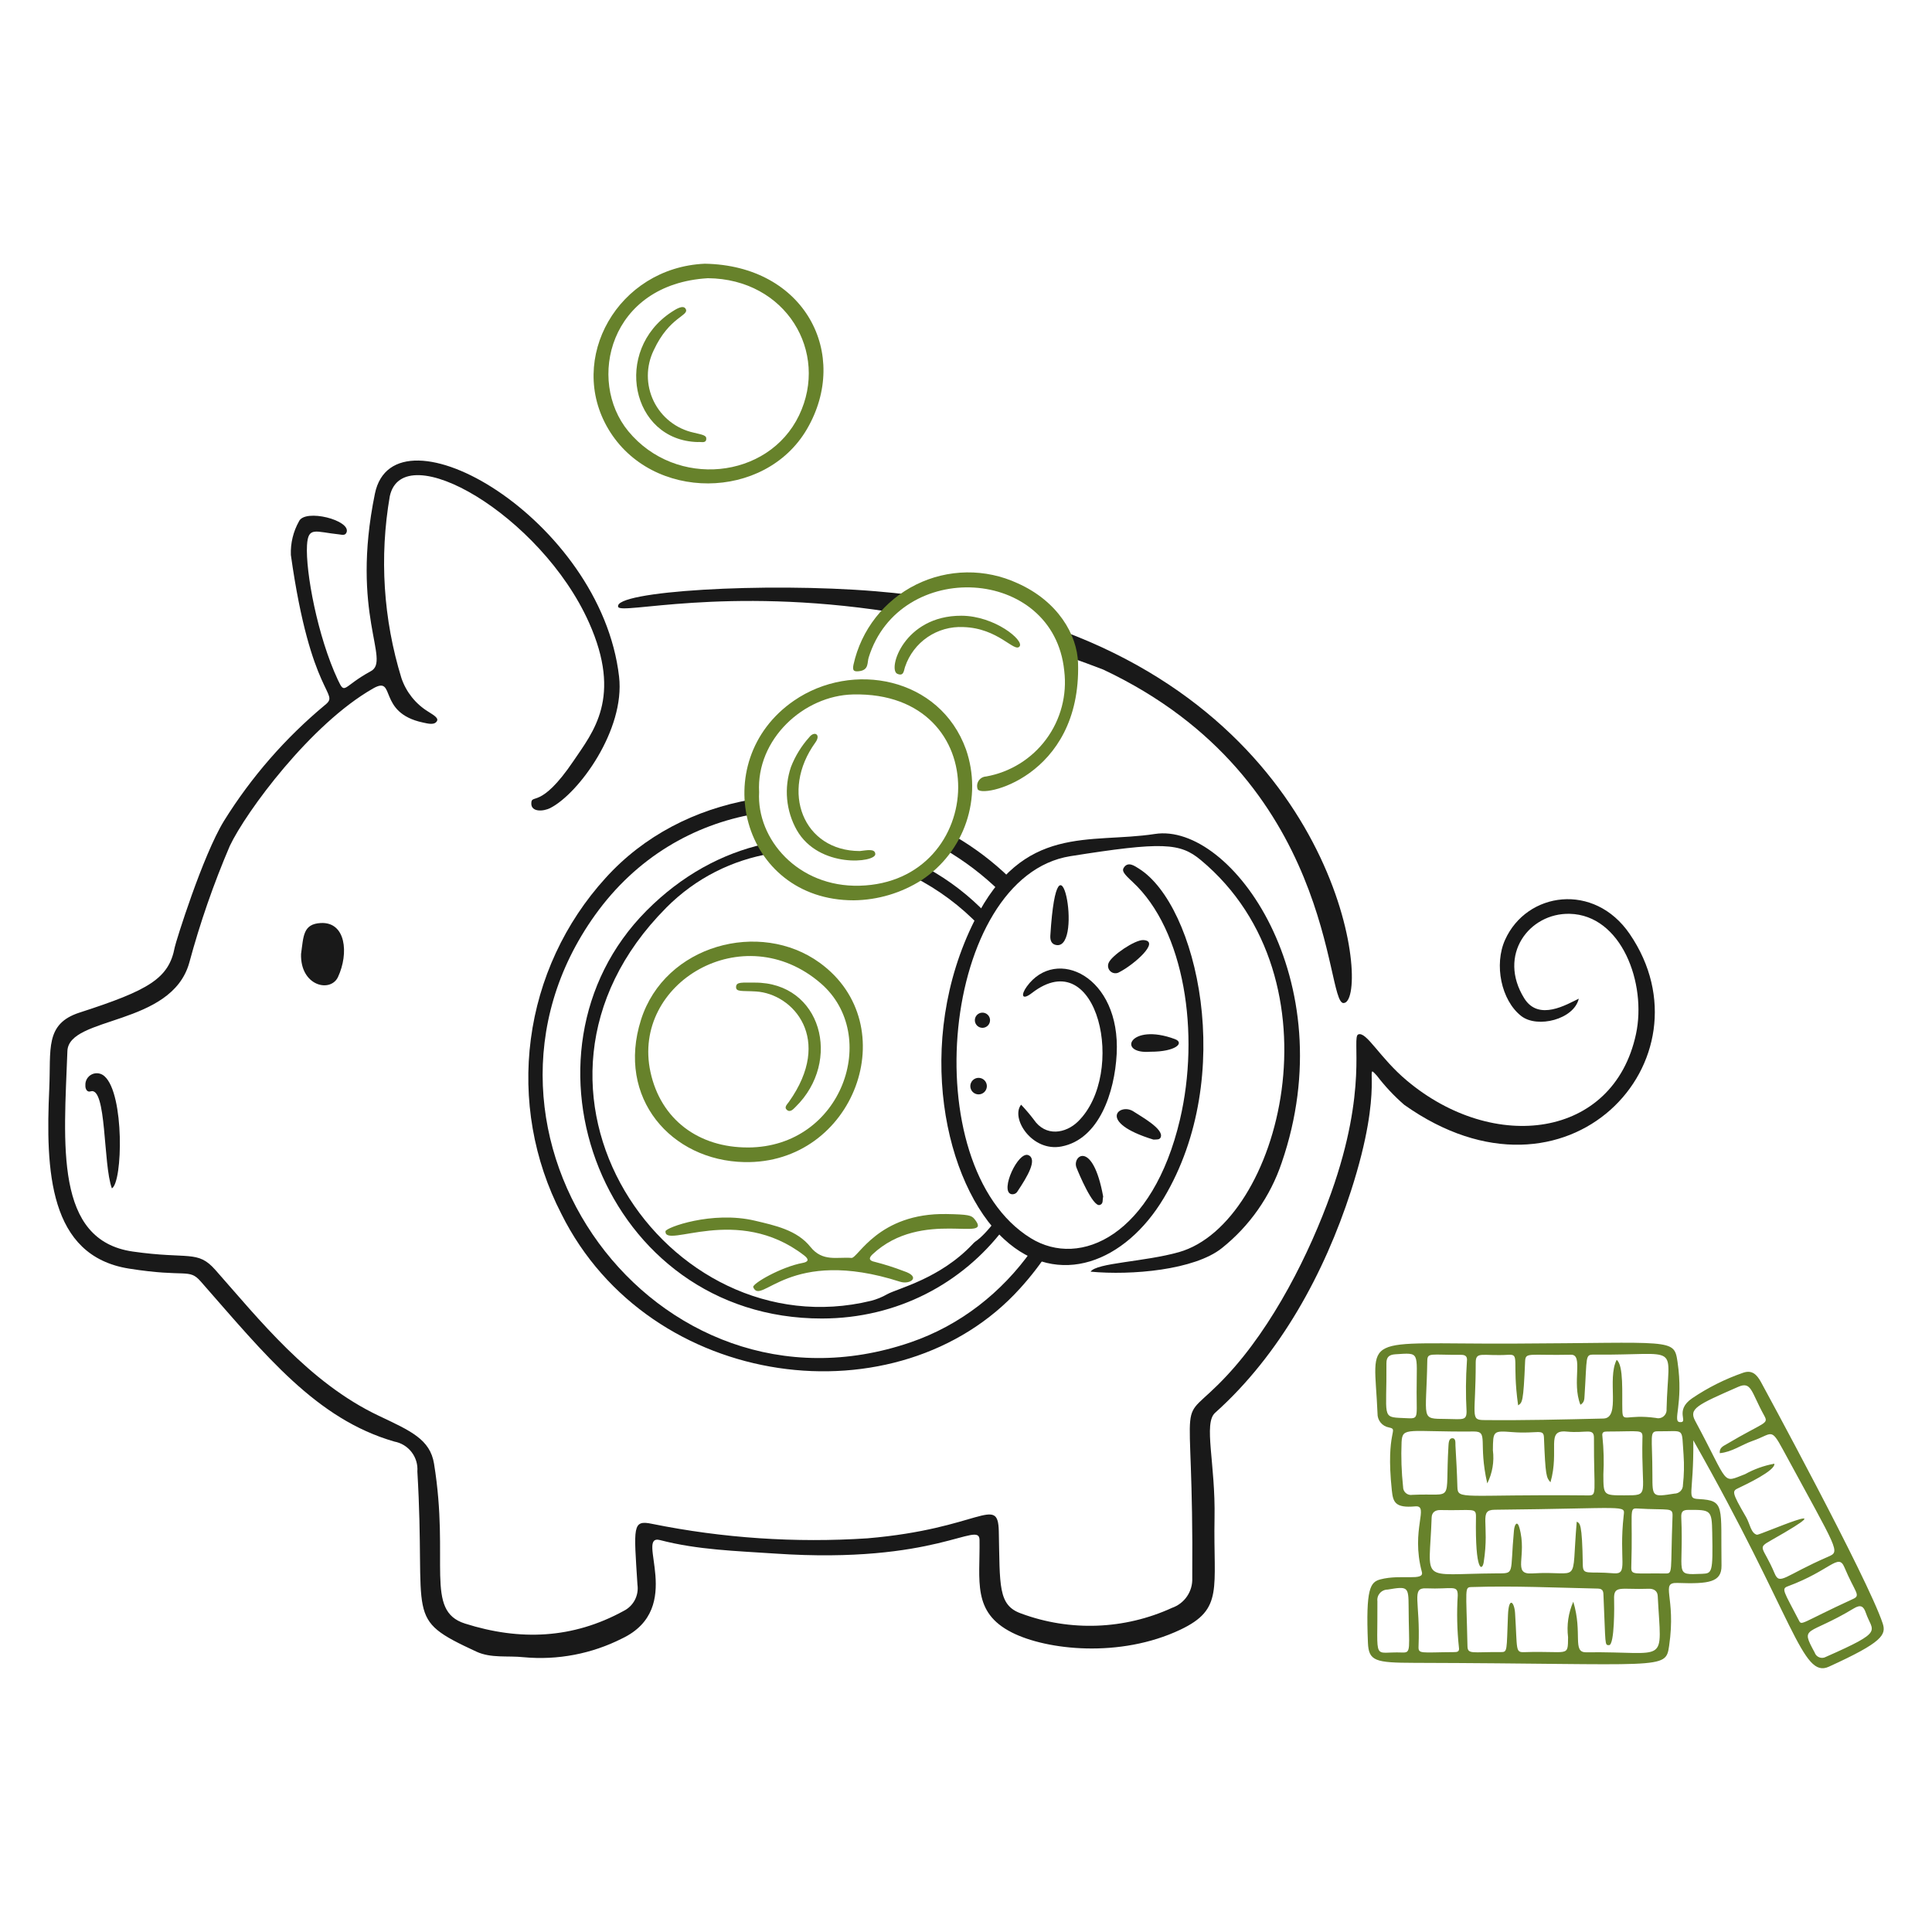
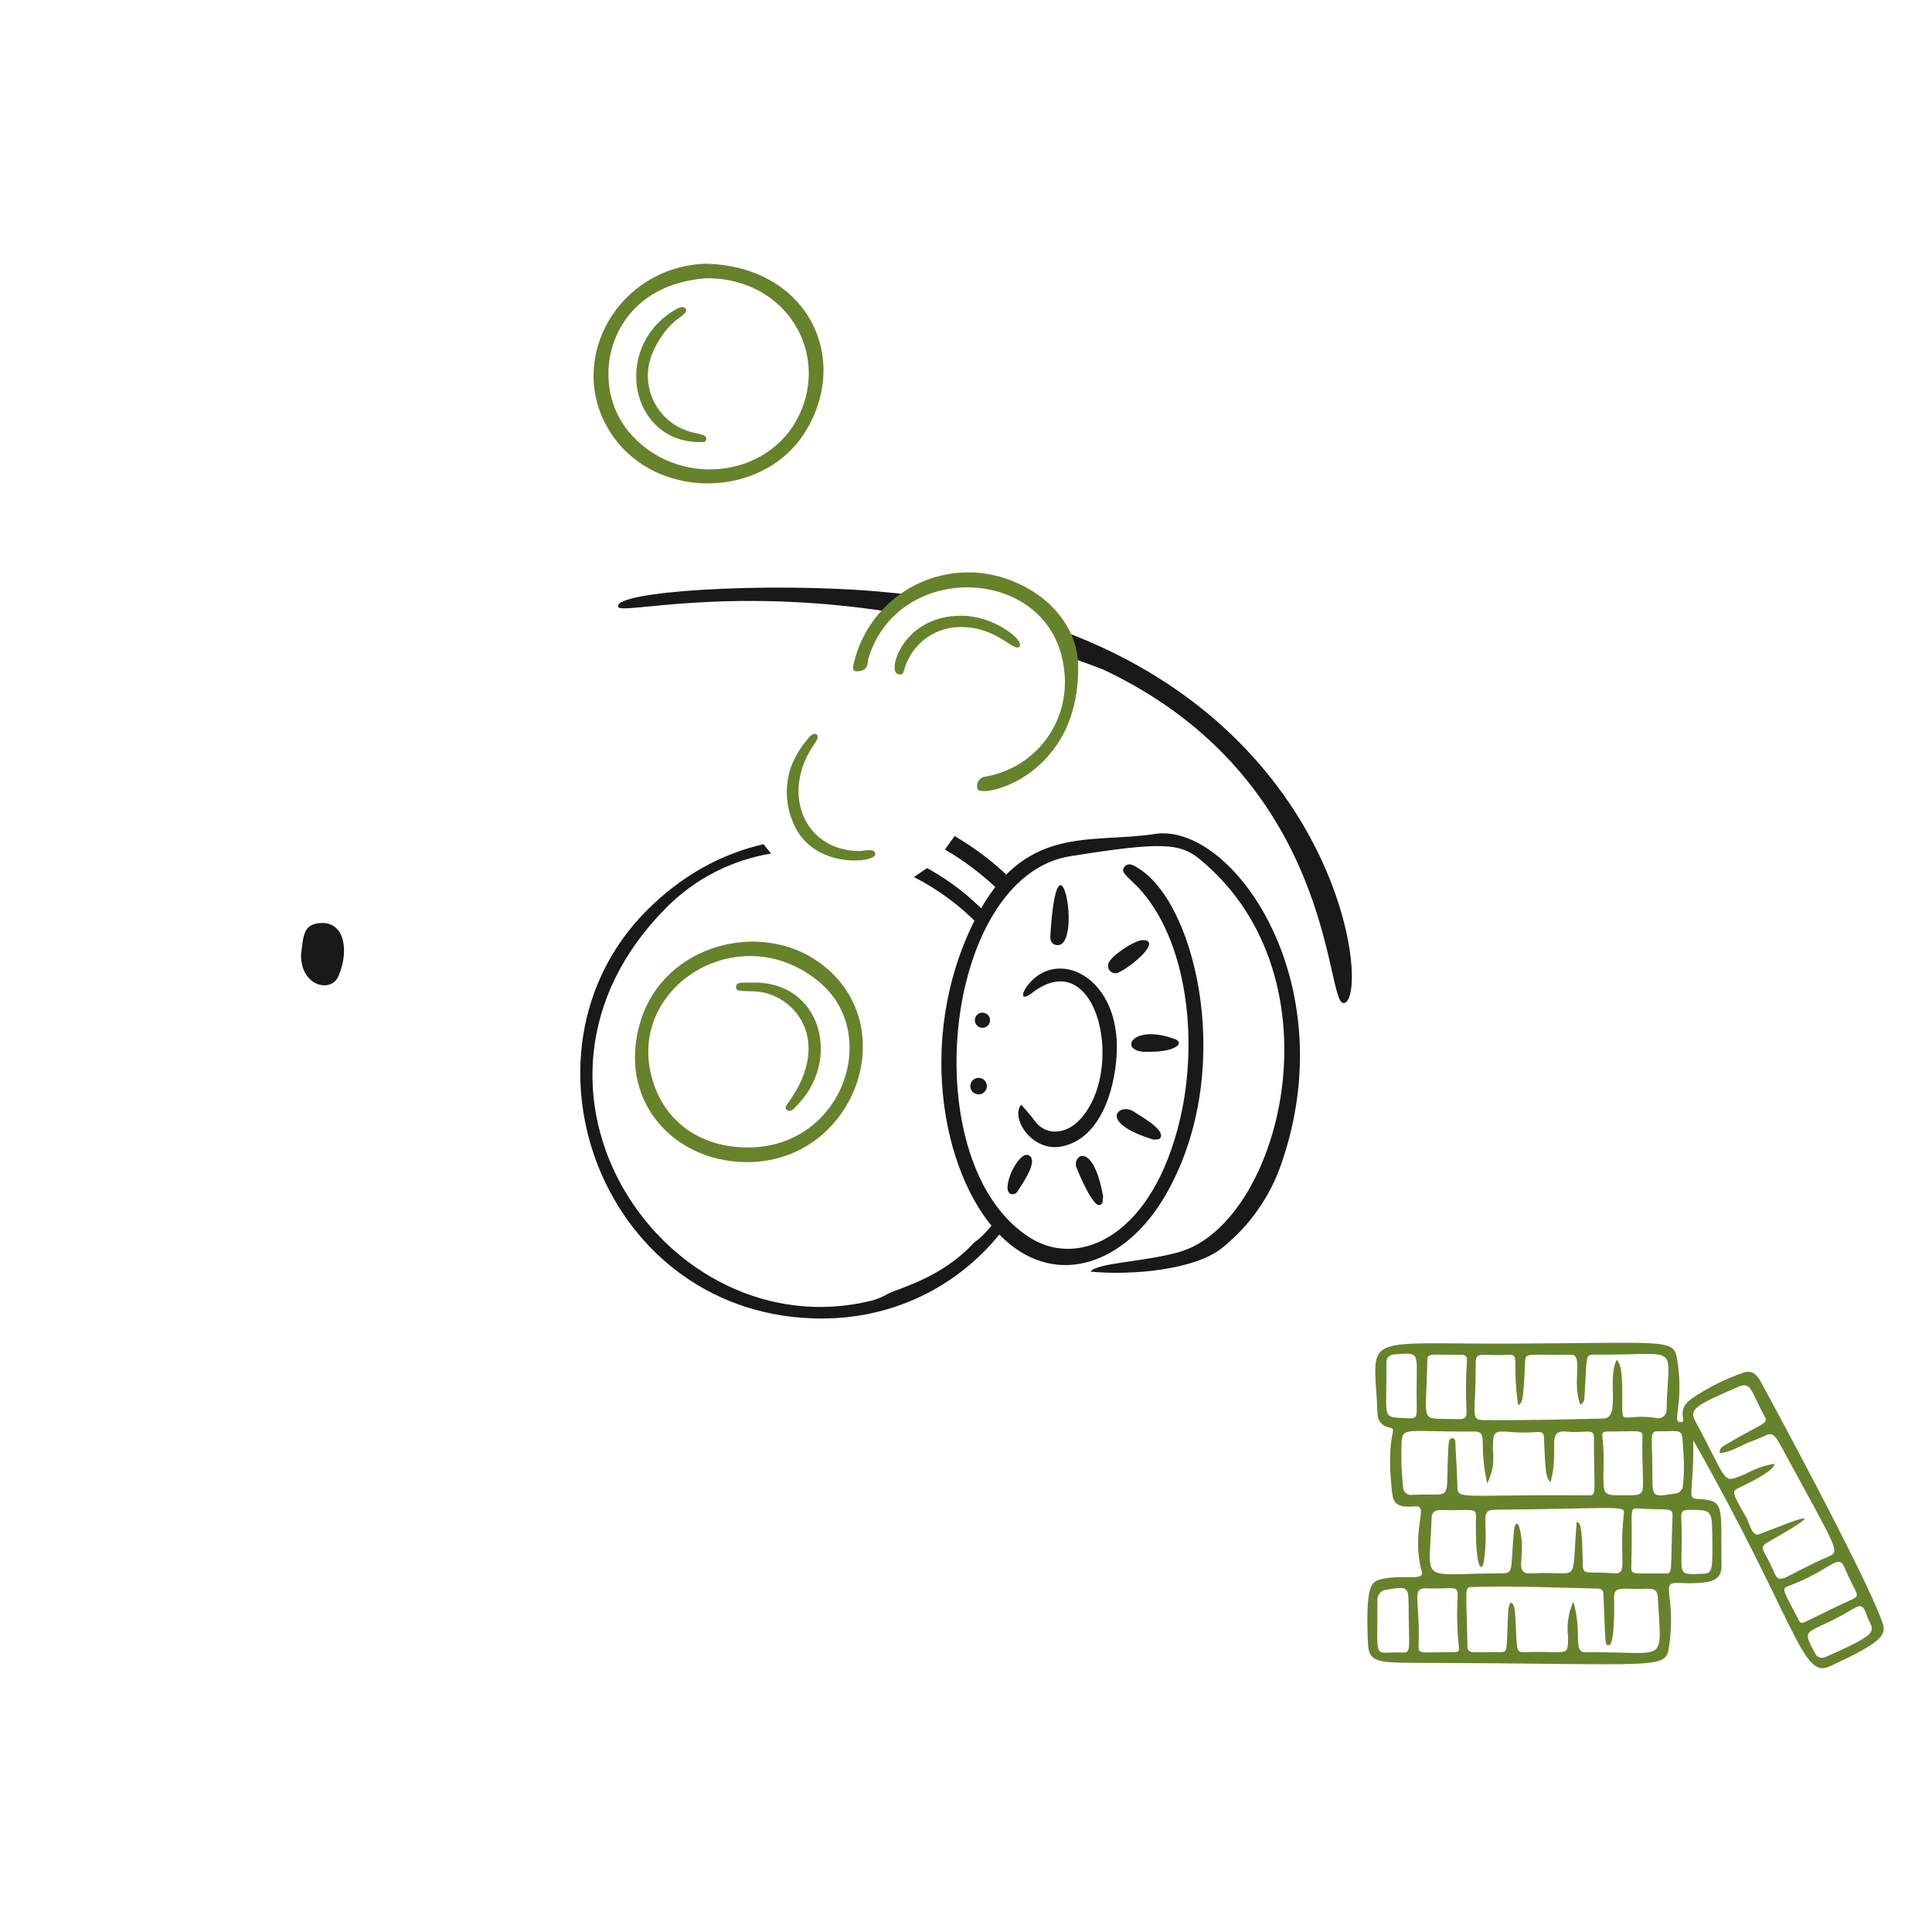
<svg xmlns="http://www.w3.org/2000/svg" fill="none" viewBox="0 0 200 200">
  <g id="deposit--finance-deposit">
    <g id="coins">
      <path id="vector" fill="#67822b" d="M175.29 149.1C175.351 154.826 174.514 155.109 175.861 155.182C178.61 155.332 178.126 155.913 178.21 162.067C178.234 163.789 176.922 163.981 173.661 163.867C171.791 163.804 173.543 165.24 172.787 170.38C172.413 172.926 172.308 172.208 146.387 172.137C142.38 172.126 141.687 171.96 141.608 170.062C141.379 164.445 141.84 163.775 142.903 163.496C145.024 162.939 147.453 163.71 147.192 162.733C146.008 158.312 148.013 155.803 146.502 155.939C144.41 156.128 144.211 155.498 144.081 154.277C143.414 147.983 144.881 148.017 143.781 147.769C143.441 147.71 143.135 147.529 142.918 147.262C142.701 146.994 142.588 146.657 142.6 146.312C142.251 137.912 140.48 139.151 156.55 139.089C173.209 139.024 173.289 138.505 173.656 140.975C174.309 145.368 173.088 147.164 173.905 147.218C174.864 147.281 173.278 146.037 175.182 144.741C176.813 143.64 178.58 142.755 180.439 142.11C181.39 141.775 181.876 142.321 182.285 143.05C182.299 143.077 193.353 163.396 194.89 168.037C195.29 169.237 194.882 170.004 189.322 172.537C186.534 173.807 185.763 167.551 175.29 149.1ZM163.223 157.52C163.545 157.72 163.784 157.561 163.852 162.003C163.869 163.12 164.343 162.637 167.042 162.867C168.616 163.002 167.559 161.573 168.084 156.874C168.209 155.754 168.542 156.153 154.737 156.288C153.014 156.305 154.237 157.63 153.592 161.728C153.451 162.628 152.692 162.837 152.792 157.06C152.809 156.02 152.534 156.398 149.111 156.32C148.549 156.308 148.22 156.578 148.203 157.096C147.976 164.004 146.785 162.928 154.856 162.876C156.885 162.863 156.292 163.084 156.723 158.449C156.791 157.723 157.081 157.425 157.281 158.127C158.131 161.111 156.488 163.018 158.612 162.88C163.739 162.551 162.637 164.379 163.223 157.523V157.52ZM157.156 145.479C156.503 140.827 157.383 140.174 156.138 140.248C153.464 140.406 152.766 139.839 152.766 141.056C152.766 146.556 152.166 146.988 153.596 147.005C157.724 147.052 161.85 146.943 165.979 146.847C167.816 146.804 166.325 142.792 167.356 140.771C168.099 141.337 167.896 144.283 167.944 146.012C167.98 147.353 168.326 146.35 171.43 146.786C171.565 146.823 171.707 146.827 171.844 146.798C171.981 146.768 172.108 146.706 172.216 146.616C172.323 146.526 172.407 146.411 172.461 146.282C172.514 146.152 172.535 146.012 172.522 145.872C172.691 138.839 174.21 140.316 164.998 140.231C164.077 140.222 164.298 140.382 164.031 144.499C164.01 144.834 164.018 145.185 163.603 145.42C162.683 143.094 163.954 140.214 162.629 140.241C158.229 140.333 157.919 139.941 157.878 140.95C157.7 145.231 157.584 145.181 157.156 145.482V145.479ZM183.677 151.52C183.835 152.22 180.657 153.712 180.015 154.02C179.309 154.355 179.19 154.36 180.77 157.077C181.137 157.708 181.262 158.746 181.887 158.877C182.164 158.936 191.732 154.706 183.376 159.435C181.814 160.319 182.507 160.027 183.707 162.876C184.245 164.153 184.687 163.133 189.243 161.153C190.533 160.593 190.326 160.682 184.563 150.053C183.299 147.721 183.469 148.453 181.425 149.162C180.292 149.556 179.291 150.317 178.031 150.431C177.973 149.865 178.399 149.698 178.697 149.521C182.68 147.154 183.13 147.444 182.626 146.534C181.261 144.069 181.326 142.961 179.935 143.568C175.627 145.455 174.809 145.829 175.489 147.094C179.089 153.789 178.189 153.541 180.649 152.606C181.592 152.081 182.615 151.715 183.677 151.523V151.52ZM162.866 165.81C163.858 169.067 162.722 171.064 164.196 171.045C172.796 170.934 171.986 172.528 171.607 165.207C171.581 164.697 171.207 164.446 170.658 164.468C167.771 164.581 167.03 164.042 167.092 165.568C167.112 166.054 167.157 170.297 166.567 170.305C166.096 170.312 166.224 170.329 165.994 165.239C165.976 164.85 166.013 164.463 165.419 164.45C161.068 164.357 156.719 164.15 152.368 164.29C151.581 164.316 151.783 164.277 151.912 170.396C151.931 171.296 152.401 170.996 155.362 171.023C156.075 171.03 155.953 170.923 156.105 167.195C156.186 165.213 156.768 165.84 156.84 166.99C157.082 170.852 156.847 171.062 157.815 171.03C162.393 170.874 162.305 171.609 162.326 169.484C162.171 168.233 162.357 166.963 162.866 165.81V165.81ZM153.961 153.561C152.986 149.309 154.147 148.173 152.561 148.188C145.744 148.25 145.176 147.654 145.091 149.281C145.028 150.828 145.08 152.377 145.247 153.916C145.243 154.038 145.267 154.159 145.316 154.271C145.365 154.382 145.438 154.482 145.531 154.561C145.623 154.641 145.732 154.699 145.85 154.731C145.968 154.763 146.091 154.768 146.211 154.746C150.666 154.533 149.574 155.779 149.944 149.675C149.962 149.381 149.985 148.891 150.331 148.886C150.737 148.88 150.651 149.368 150.668 149.657C150.752 151.071 150.83 152.487 150.868 153.905C150.906 155.323 151.259 154.675 164.357 154.805C165.39 154.816 164.984 154.693 165.006 148.842C165.006 147.772 164.176 148.4 162.187 148.198C159.974 147.972 161.472 150.056 160.506 153.446C160.073 152.946 159.985 152.797 159.829 148.801C159.792 147.852 159.148 148.455 156.563 148.252C154.549 148.094 154.563 148.131 154.544 150.136C154.695 151.31 154.492 152.503 153.961 153.561V153.561ZM168.871 162.22C168.844 163.102 169.171 162.839 172.359 162.886C173.215 162.898 172.911 162.886 173.14 156.948C173.176 156.001 172.785 156.358 169.478 156.159C168.59 156.106 169.044 156.457 168.871 162.22ZM149.7 146.889C151.42 146.906 151.817 147.089 151.818 146.113C151.723 144.378 151.735 142.638 151.855 140.904C151.911 140.45 151.731 140.25 151.269 140.253C148.096 140.273 147.769 139.985 147.752 140.873C147.651 147.042 146.988 146.861 149.7 146.889ZM191.852 165.512C192.661 165.14 192.025 164.844 190.927 162.233C190.3 160.741 189.514 162.566 185.072 164.215C184.384 164.47 184.64 164.701 186.211 167.723C186.527 168.337 186.337 168.048 191.849 165.512H191.852ZM170.028 148.827C170.049 147.948 169.828 148.188 166.358 148.192C166.023 148.192 165.809 148.252 165.88 148.692C166.018 150.005 166.052 151.327 165.98 152.645C165.987 154.798 165.98 154.798 168.157 154.798C170.894 154.793 169.881 154.871 170.025 148.827H170.028ZM146.848 170.41C146.813 171.259 147.038 171.047 150.52 171.026C150.836 171.026 151.104 170.995 151.028 170.55C150.834 168.757 150.793 166.95 150.905 165.15C150.905 164.015 150.339 164.539 147.613 164.424C146.065 164.363 147.04 165.752 146.848 170.41ZM145.819 166.31C145.81 164.239 145.733 164.202 143.647 164.553C143.495 164.553 143.345 164.586 143.207 164.649C143.069 164.712 142.945 164.803 142.845 164.917C142.745 165.031 142.67 165.165 142.626 165.31C142.582 165.456 142.569 165.608 142.588 165.759C142.631 172.207 142.054 170.938 145.14 171.067C146.132 171.106 145.838 170.792 145.819 166.307V166.31ZM171.056 152.732C171.056 154.993 171.056 154.977 173.334 154.619C173.452 154.62 173.57 154.597 173.679 154.551C173.788 154.505 173.887 154.438 173.97 154.353C174.053 154.268 174.117 154.167 174.16 154.056C174.202 153.946 174.222 153.827 174.218 153.709C174.333 152.684 174.355 151.651 174.283 150.622C174.053 147.674 174.495 148.195 171.633 148.167C170.7 148.155 171.057 148.637 171.056 152.729V152.732ZM177.249 158.661C177.203 156.337 177.132 156.288 174.793 156.303C174.199 156.303 174.019 156.484 174.045 157.087C174.312 163.096 173.207 163.039 176.196 162.921C177.242 162.877 177.33 162.823 177.249 158.658V158.661ZM146.649 144.032C146.649 139.917 147.034 140.026 144.449 140.195C143.822 140.236 143.516 140.466 143.522 141.134C143.573 146.691 142.988 146.706 145.199 146.792C146.921 146.856 146.647 147.1 146.647 144.029L146.649 144.032ZM193.149 166.961C192.914 166.261 192.605 166.081 191.907 166.502C187.095 169.407 186.323 168.245 187.85 171.061C187.887 171.176 187.949 171.281 188.032 171.368C188.115 171.456 188.216 171.524 188.328 171.567C188.441 171.611 188.561 171.629 188.682 171.62C188.802 171.611 188.918 171.575 189.023 171.515C195.18 168.8 193.827 168.966 193.15 166.958L193.149 166.961Z" />
    </g>
    <g id="pig">
-       <path id="vector_2" fill="#191919" d="M163.433 103.383C162.94 105.527 159.144 106.483 157.476 105.177C155.398 103.552 154.648 99.855 155.807 97.285C158.046 92.32 165.034 91.307 168.707 96.685C177.562 109.643 162.313 126.385 145.368 114.372C144.326 113.467 143.378 112.458 142.54 111.361C141.079 109.779 143.46 112.152 139.84 123.325C137.103 131.765 132.534 140.215 125.787 146.253C124.557 147.353 125.837 151.475 125.728 157.166C125.589 164.459 126.697 166.566 122.192 168.704C115.935 171.67 108.339 170.819 104.745 168.992C100.608 166.892 101.468 163.64 101.401 159.412C101.368 157.335 96.968 161.959 80.225 160.824C76.238 160.553 72.236 160.448 68.34 159.432C65.674 158.732 71.009 166.47 64.399 169.614C61.254 171.208 57.723 171.881 54.212 171.555C52.576 171.377 50.836 171.681 49.319 170.978C41.719 167.46 44.119 167.783 43.206 152.331C43.262 151.611 43.05 150.897 42.611 150.324C42.171 149.752 41.535 149.363 40.826 149.231C32.714 146.895 27.448 140.248 20.783 132.66C19.549 131.255 19.316 132.275 13.348 131.324C5.033 130 4.715 121.152 5.1 112.692C5.286 108.631 4.618 105.992 8.236 104.822C15.428 102.498 17.486 101.293 18.092 98.048C18.187 97.541 20.97 88.59 23.185 84.983C26.01 80.441 29.548 76.383 33.663 72.965C35.239 71.689 32.187 72.241 30.11 57.446C30.065 56.231 30.356 55.028 30.951 53.968C31.556 52.628 36.377 53.851 35.872 55.12C35.732 55.474 35.377 55.351 35.103 55.32C32.649 55.067 31.898 54.456 31.781 56.448C31.621 59.161 32.866 65.881 34.981 70.392C35.736 71.998 35.47 71.069 38.394 69.478C40.474 68.346 36.247 63.616 38.81 51.107C40.797 41.415 62.21 53.688 64.087 70.053C64.719 75.553 59.926 82.127 56.978 83.639C56.191 84.039 55.009 84.048 55.001 83.203C54.989 82.057 55.901 83.912 59.38 78.757C61.38 75.787 64.439 72.208 60.973 64.45C56 53.322 41.712 45.067 40.351 51.372C39.265 57.658 39.679 64.111 41.559 70.207C42.049 71.642 43.022 72.863 44.313 73.659C44.693 73.916 45.413 74.277 45.247 74.616C45.009 75.109 44.285 74.904 43.768 74.793C39.01 73.773 41.031 69.904 38.641 71.259C32.171 74.93 25.459 84.051 23.794 87.559C22.112 91.489 20.708 95.532 19.594 99.659C17.756 106.25 7.113 105.167 6.977 108.807C6.615 118.501 5.62 128.398 13.755 129.561C19.555 130.391 20.443 129.373 22.285 131.452C26.779 136.527 31.968 143.124 39.194 146.552C42.524 148.13 44.522 148.996 44.932 151.527C46.572 161.636 43.923 166.734 48.132 168.069C53.799 169.869 59.284 169.659 64.574 166.755C65.066 166.507 65.468 166.111 65.722 165.622C65.975 165.133 66.069 164.576 65.988 164.031C65.612 158.031 65.443 157.318 67.488 157.746C74.828 159.232 82.334 159.736 89.807 159.246C101.479 158.253 103.307 154.67 103.396 158.528C103.519 164.155 103.296 166.173 105.705 167.028C110.786 168.912 116.408 168.701 121.334 166.442C121.967 166.22 122.511 165.8 122.887 165.245C123.263 164.689 123.451 164.028 123.422 163.358C123.589 142.091 121.497 148.288 126.982 142.424C131.798 137.276 135.576 129.724 137.796 123.503C141.656 112.682 139.89 107.372 140.604 107.084C141.453 106.743 142.804 109.484 145.631 111.857C154.626 119.418 167.031 117.883 169.357 107.048C170.481 101.804 167.857 94.72 162.493 94.598C158.304 94.498 154.993 98.856 157.793 103.352C159.294 105.751 162.2 103.969 163.433 103.383Z" />
      <path id="vector_3" fill="#191919" d="M31.165 98.76C31.422 96.901 31.365 95.654 33.199 95.552C35.808 95.407 36.128 98.684 34.993 101.131C34.215 102.808 31.074 102.075 31.165 98.76Z" />
-       <path id="vector_4" fill="#191919" d="M11.584 123.02C10.653 120.547 11.068 112.42 9.369 112.98C9.019 113.094 8.814 112.72 8.839 112.349C8.825 112.113 8.883 111.878 9.005 111.675C9.126 111.472 9.306 111.31 9.52 111.211C9.735 111.111 9.975 111.078 10.208 111.116C10.441 111.154 10.658 111.261 10.83 111.424C12.883 113.268 12.71 122.352 11.584 123.02Z" />
      <g id="vector_5">
        <path fill="#191919" d="M90.65 61.207C79.19 60.26 63.441 61.192 63.993 62.825C64.273 63.654 74.937 60.698 92.008 63.322L94.348 61.591C93.145 61.44 91.913 61.311 90.65 61.207Z" />
        <path fill="#191919" d="M114.21 69.316C138.33 80.681 137.152 103.781 139.067 103.835C141.822 103.912 139.597 76.349 110.059 65.342L110.703 68.025C111.857 68.429 113.026 68.858 114.21 69.316Z" />
      </g>
    </g>
    <g id="door2">
      <g id="vector_6">
        <path fill="#191919" d="M104.55 90.9L103.5 92.271C101.783 90.589 99.87 89.14 97.821 87.941L98.82 86.55C100.879 87.75 102.809 89.201 104.55 90.9Z" />
-         <path fill="#191919" d="M62.679 90.9C58.466 95.536 55.77 101.348 54.953 107.559C54.136 113.769 55.236 120.081 58.107 125.649C67.236 144.011 93.052 147.271 105.599 133.37C106.702 132.156 107.701 130.861 108.589 129.5H106.752C103.723 133.754 99.461 137.179 94.257 138.959C67.8 148.03 45.514 117.2 61.6 94.724C65.89 88.734 71.824 85.368 78.116 84.261L77.732 82.776C72.014 83.788 66.674 86.474 62.679 90.9Z" />
      </g>
      <g id="vector_7">
        <path fill="#191919" d="M66.924 94.277C52.265 109.031 62.409 136.513 85.087 136.492C92.902 136.484 99.609 132.857 103.908 127.212L103.071 126.319C102.225 127.461 101.455 128.208 100.961 128.531C100.855 128.613 100.758 128.706 100.672 128.808C97.291 132.383 92.925 133.374 91.836 133.98C91.312 134.28 90.751 134.509 90.167 134.659C69.046 139.8 50.35 112.7 68.958 93.978H68.954C72.074 90.84 75.856 89.029 79.82 88.355L79.038 87.392C74.772 88.362 70.594 90.583 66.924 94.277Z" />
        <path fill="#191919" d="M102.171 94.644C100.357 92.727 98.258 91.116 95.972 89.864L94.607 90.789C97.148 92.086 99.488 93.815 101.465 95.912L102.171 94.644Z" />
      </g>
    </g>
    <g id="door">
      <path id="vector_8" fill="#191919" d="M112.9 131.642C113.5 130.723 118.485 130.63 122.049 129.619C132.524 126.645 139.149 101.381 124.304 89.031C122.16 87.248 120.348 87.116 110.804 88.631C97.479 90.754 94.545 120.676 106.704 128.175C111.848 131.348 119.349 127.831 122.152 115.885C124.231 107.023 122.652 96.3 117.239 91.29C116.3 90.421 116.098 90.138 116.37 89.768C116.813 89.168 117.457 89.643 117.903 89.922C123.92 93.694 128.044 111.374 120.47 124.029C116.512 130.643 109.578 133.452 103.961 128.294C97.761 122.601 94.569 107.864 100.896 95.267C105.945 85.214 112.796 87.373 119.554 86.332C127.48 85.11 139.187 101.477 132.678 120.37C131.508 123.846 129.361 126.912 126.494 129.2C123.656 131.474 117.119 132.042 112.9 131.642Z" />
      <path id="vector_9" fill="#191919" d="M105.705 114.359C106.166 114.844 106.6 115.353 107.005 115.885C108.246 117.723 110.333 117.33 111.591 116.101C116.656 111.152 113.683 97.486 106.817 102.801C105.782 103.601 105.655 103.007 106.298 102.12C109.324 97.947 116.021 101.037 115.598 109.108C115.391 113.074 113.786 117.935 109.885 118.683C106.83 119.274 104.589 115.751 105.705 114.359Z" />
      <path id="vector_10" fill="#191919" d="M109.411 97.839C108.819 97.783 108.702 97.303 108.731 96.845C109.5 84.45 112.161 98.1 109.411 97.839Z" />
      <path id="vector_11" fill="#191919" d="M114.2 123.867C114.107 124.221 114.25 124.627 113.837 124.742C113.126 124.942 111.686 121.505 111.437 120.871C110.958 119.663 113.116 117.914 114.2 123.867Z" />
      <path id="vector_12" fill="#191919" d="M119.393 117.968C113.445 116.146 115.922 114.099 117.355 115.068C118.036 115.528 120.514 116.868 120.155 117.731C120.048 117.986 119.8 117.962 119.393 117.968Z" />
      <path id="vector_13" fill="#191919" d="M118.369 97.316C120.183 97.422 117.35 99.892 115.869 100.638C115.729 100.724 115.566 100.762 115.403 100.748C115.24 100.735 115.085 100.669 114.962 100.561C114.839 100.453 114.754 100.308 114.719 100.148C114.685 99.988 114.702 99.821 114.769 99.672C115.069 98.921 117.5 97.265 118.369 97.316Z" />
      <path id="vector_14" fill="#191919" d="M119.1 108.875C115.558 109.163 116.933 105.829 121.614 107.563C122.676 107.955 121.706 108.882 119.1 108.875Z" />
      <path id="vector_15" fill="#191919" d="M106.483 119.592C107.397 120.035 106.366 121.786 105.337 123.322C105.273 123.437 105.172 123.528 105.051 123.58C104.93 123.633 104.795 123.644 104.667 123.612C103.491 123.273 105.421 119.077 106.483 119.592Z" />
      <path id="vector_16" fill="#191919" d="M101.328 111.579C101.555 111.586 101.77 111.682 101.926 111.847C102.082 112.013 102.166 112.233 102.159 112.46C102.152 112.687 102.056 112.902 101.891 113.058C101.725 113.214 101.505 113.298 101.278 113.291C101.051 113.284 100.836 113.188 100.68 113.023C100.524 112.857 100.44 112.637 100.447 112.41C100.454 112.183 100.55 111.968 100.715 111.812C100.881 111.656 101.101 111.572 101.328 111.579V111.579Z" />
      <path id="vector_17" fill="#191919" d="M102.488 105.581C102.492 105.684 102.476 105.787 102.441 105.884C102.406 105.981 102.351 106.07 102.282 106.146C102.212 106.222 102.128 106.284 102.034 106.327C101.94 106.371 101.839 106.395 101.736 106.4C101.633 106.404 101.53 106.388 101.433 106.353C101.336 106.317 101.247 106.263 101.171 106.193C101.095 106.124 101.033 106.04 100.99 105.946C100.946 105.852 100.921 105.751 100.917 105.648C100.908 105.44 100.982 105.236 101.123 105.083C101.264 104.929 101.461 104.838 101.669 104.829C101.877 104.82 102.081 104.894 102.234 105.035C102.388 105.176 102.479 105.373 102.488 105.581V105.581Z" />
    </g>
    <g id="coins_2">
      <path id="vector_18" fill="#67822b" d="M72.954 27.3C83.334 27.471 88.048 36.685 83.535 44.421C79.197 51.856 67.473 51.977 62.979 44.421C58.65 37.143 63.965 27.7 72.954 27.3ZM73.281 28.8C63.068 29.4 60.725 39.4 65.039 44.637C69.963 50.609 79.539 49.627 82.72 42.994C85.855 36.457 81.369 28.873 73.281 28.8V28.8Z" />
      <path id="vector_19" fill="#67822b" d="M77.057 120.3C69.492 120.144 63.781 113.68 66.357 105.566C68.823 97.8 78.681 95.18 84.857 99.666C93.739 106.108 88.454 120.533 77.057 120.3ZM77.444 118.787C87.198 118.751 91.173 107.176 84.978 101.805C76.953 94.847 65.344 101.759 67.334 110.965C68.4 115.906 72.336 118.805 77.444 118.785V118.787Z" />
-       <path id="vector_20" fill="#67822b" d="M88.376 93.2C76.726 93.206 73.064 78.826 82.182 72.539C88.21 68.378 97.3 70.092 100 77.582C100.844 80.021 100.854 82.671 100.027 85.116C99.201 87.561 97.585 89.662 95.435 91.089C93.326 92.441 90.88 93.172 88.376 93.2V93.2ZM78.583 82.01C78.317 86.869 82.609 91.857 88.983 91.689C102.261 91.34 103.15 71.553 88.316 71.889C83.2 72 78.28 76.518 78.583 82.006V82.01Z" />
      <path id="vector_21" fill="#67822b" d="M111.6 68.651C111.94 80.526 101.409 82.702 101.2 81.671C101.152 81.528 101.138 81.376 101.158 81.226C101.179 81.076 101.234 80.934 101.319 80.809C101.404 80.684 101.517 80.581 101.648 80.507C101.78 80.433 101.927 80.391 102.078 80.383C104.57 79.939 106.797 78.558 108.302 76.523C109.807 74.488 110.475 71.954 110.17 69.442C109.07 58.591 93.126 57.774 89.924 68.067C89.762 68.588 89.948 69.308 89.036 69.467C88.325 69.588 88.236 69.367 88.357 68.789C88.75 67.013 89.535 65.348 90.657 63.916C91.778 62.485 93.206 61.323 94.836 60.516C96.465 59.709 98.255 59.278 100.074 59.254C101.892 59.23 103.693 59.615 105.343 60.379C109.5 62.236 111.514 65.692 111.6 68.651Z" />
-       <path id="vector_22" fill="#67822b" d="M90.317 129.854C89.842 130.302 90.052 130.523 90.542 130.624C91.571 130.887 92.584 131.209 93.575 131.59C95.397 132.19 94.212 133.016 93.175 132.684C81.653 128.984 78.799 135.24 77.975 133.248C77.832 132.902 80.853 131.148 83.099 130.736C83.685 130.63 83.78 130.375 83.249 129.964C76.3 124.597 68.804 129.319 68.888 127.464C68.905 127.088 73.699 125.316 78.143 126.364C80.257 126.864 82.503 127.339 83.895 129.077C85.159 130.655 86.668 130.099 88.144 130.22C88.808 130.274 90.909 125.547 97.99 125.677C100.24 125.718 100.559 125.807 100.869 126.185C102.982 128.769 95.435 125.038 90.317 129.854Z" />
      <path id="vector_23" fill="#67822b" d="M99.527 63.74C102.968 63.752 106.048 66.296 105.545 66.919C105.004 67.589 103.362 65.019 99.715 64.913C98.403 64.85 97.106 65.216 96.02 65.955C94.934 66.695 94.119 67.769 93.698 69.013C93.559 69.387 93.583 70.059 92.883 69.748C91.876 69.3 93.562 63.718 99.527 63.74Z" />
      <path id="vector_24" fill="#67822b" d="M72.224 45.761C65.324 45.588 63.445 36.279 69.524 32.295C69.969 32.003 70.716 31.53 70.974 31.964C71.41 32.698 69.308 32.734 67.674 36.255C67.274 37.075 67.066 37.975 67.064 38.887C67.063 39.8 67.269 40.7 67.666 41.521C68.063 42.343 68.642 43.063 69.358 43.628C70.074 44.193 70.909 44.589 71.8 44.784C72.764 45.019 73.176 45.056 73.108 45.497C73.046 45.921 72.518 45.713 72.224 45.761Z" />
      <path id="vector_25" fill="#67822b" d="M78.12 101.719C85.041 101.687 87.196 109.844 82.363 114.581C82.134 114.806 81.813 115.196 81.463 114.901C81.134 114.625 81.489 114.318 81.663 114.071C86.292 107.561 82.121 102.879 78.263 102.637C76.808 102.546 76.154 102.715 76.199 102.137C76.238 101.632 76.828 101.724 78.12 101.719Z" />
      <path id="vector_26" fill="#67822b" d="M89 88.1C89.7 88.031 90.583 87.808 90.612 88.409C90.657 89.309 84.772 89.94 82.481 85.928C81.927 84.943 81.588 83.852 81.484 82.726C81.381 81.6 81.516 80.466 81.881 79.396C82.318 78.27 82.955 77.232 83.761 76.333C84.293 75.626 85.014 76.024 84.408 76.863C80.736 81.934 83.141 88.082 89 88.1Z" />
    </g>
  </g>
</svg>